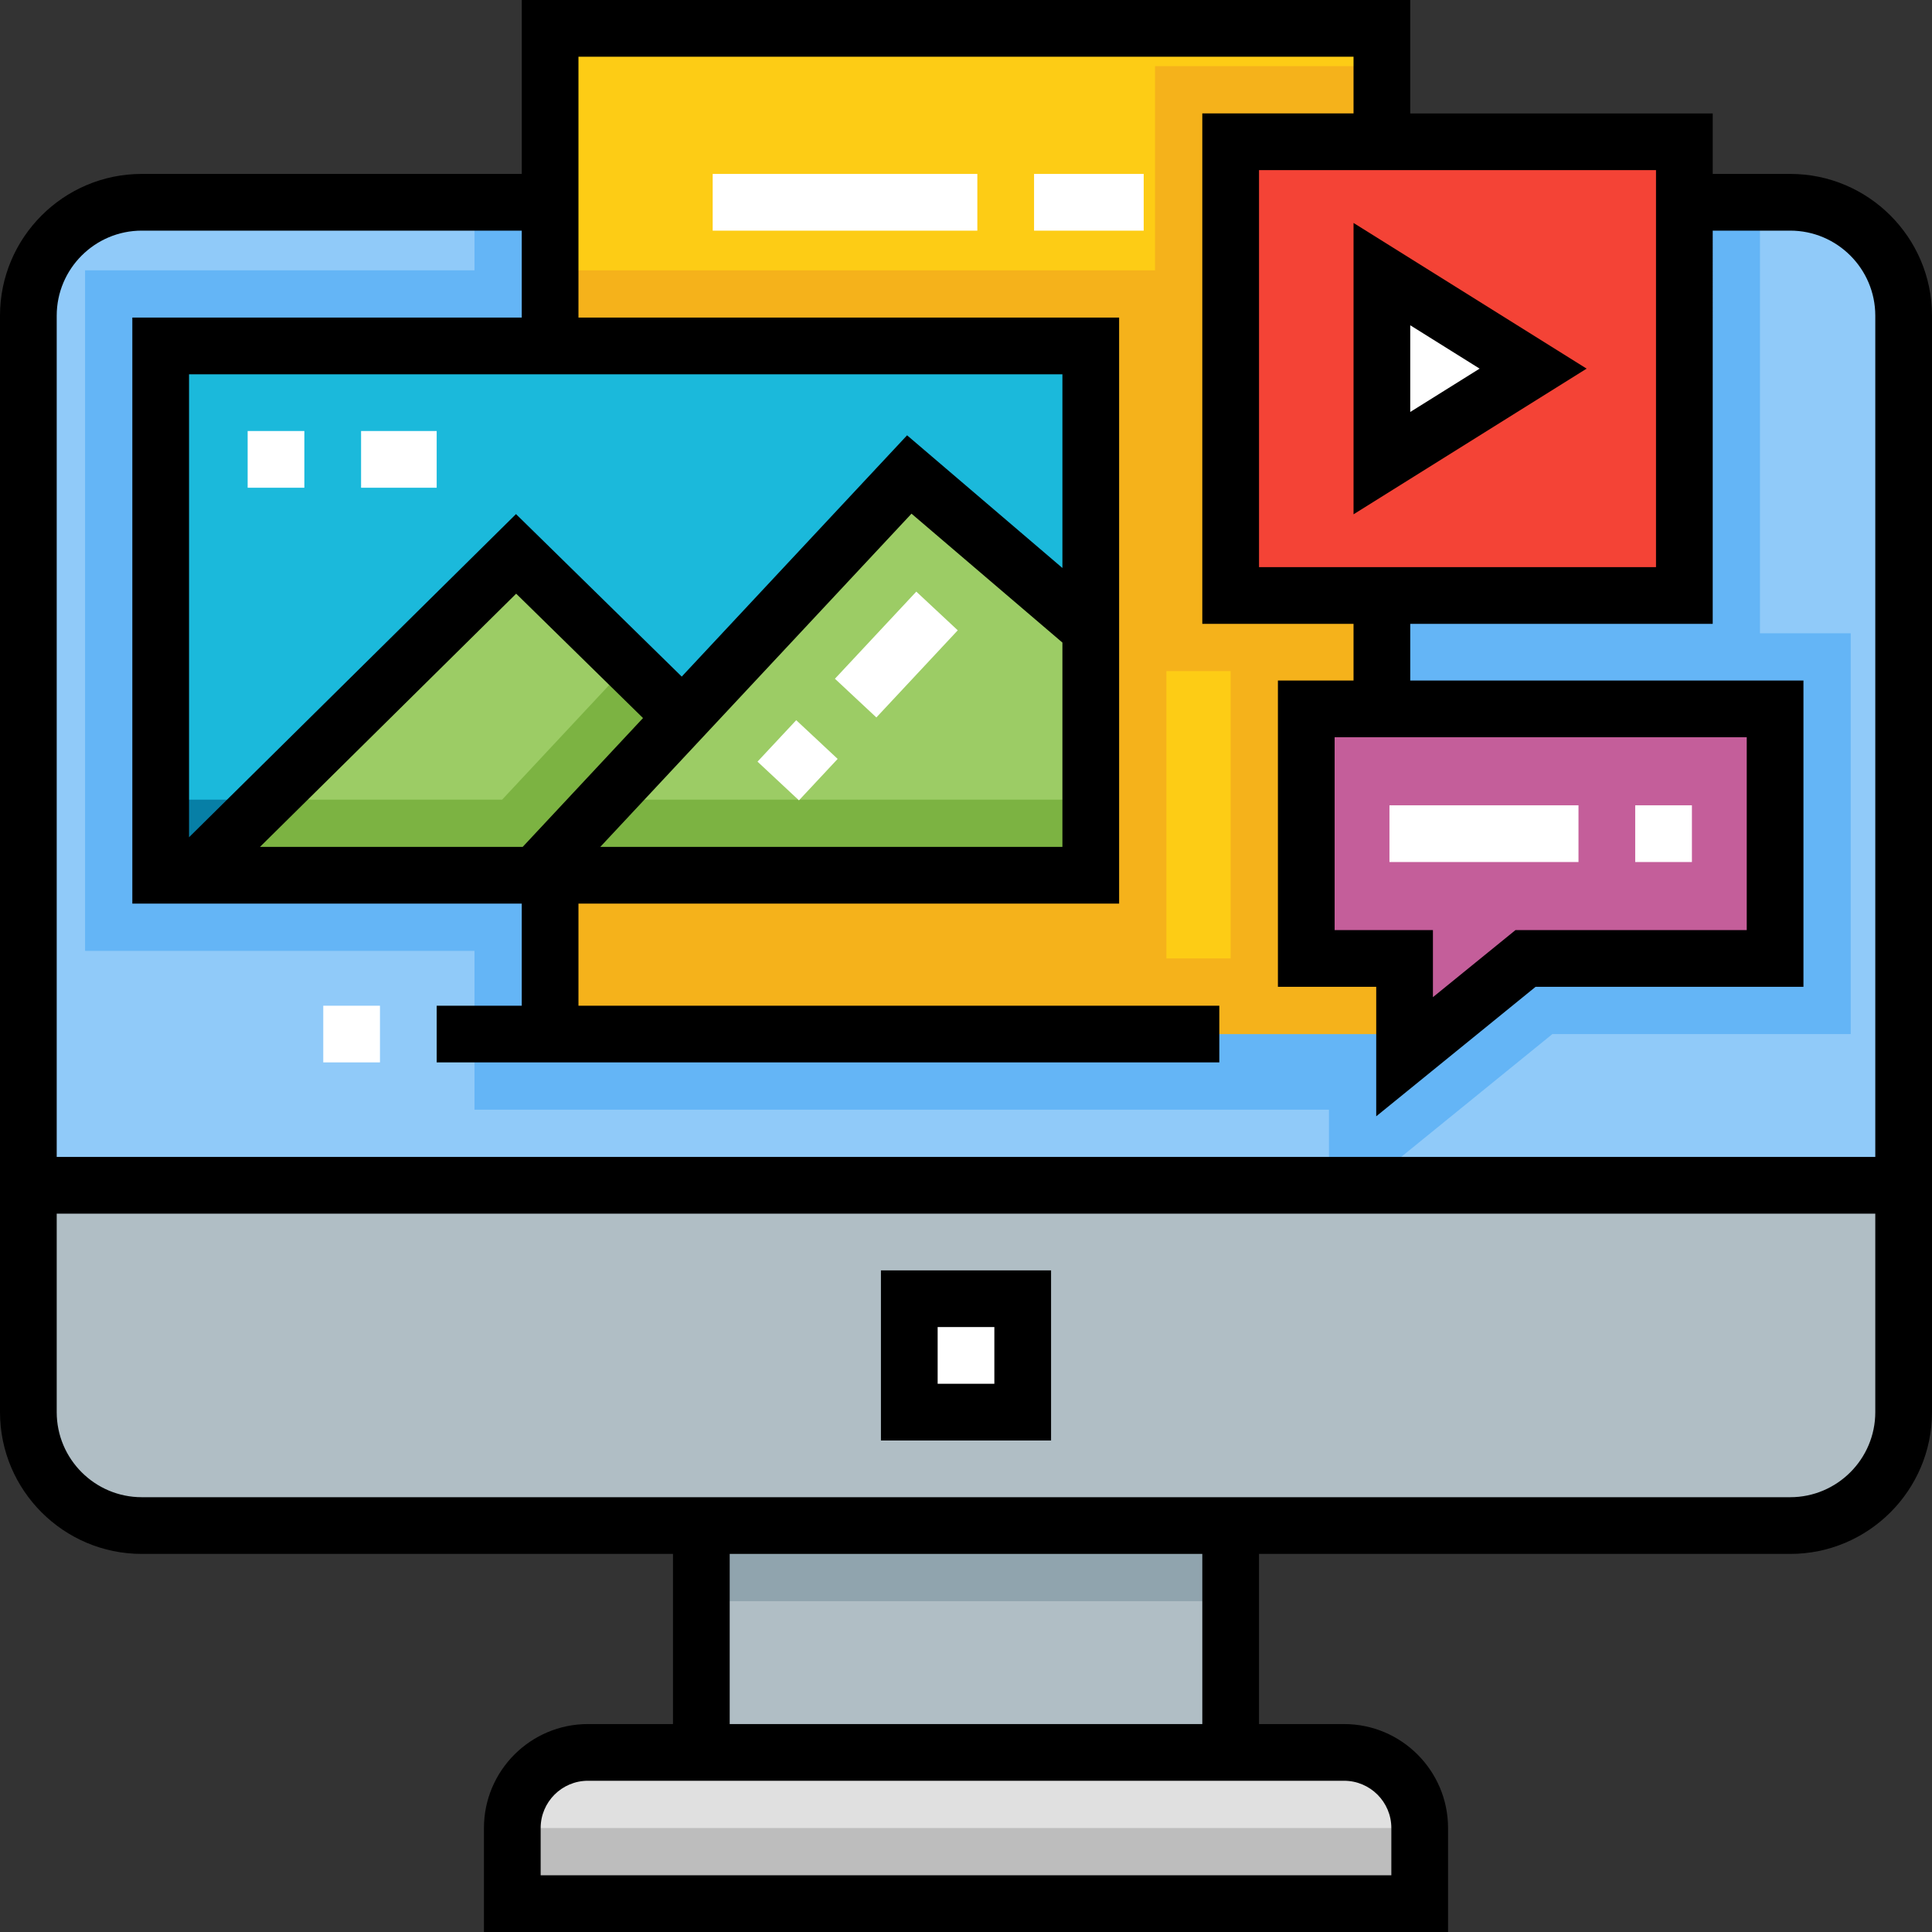
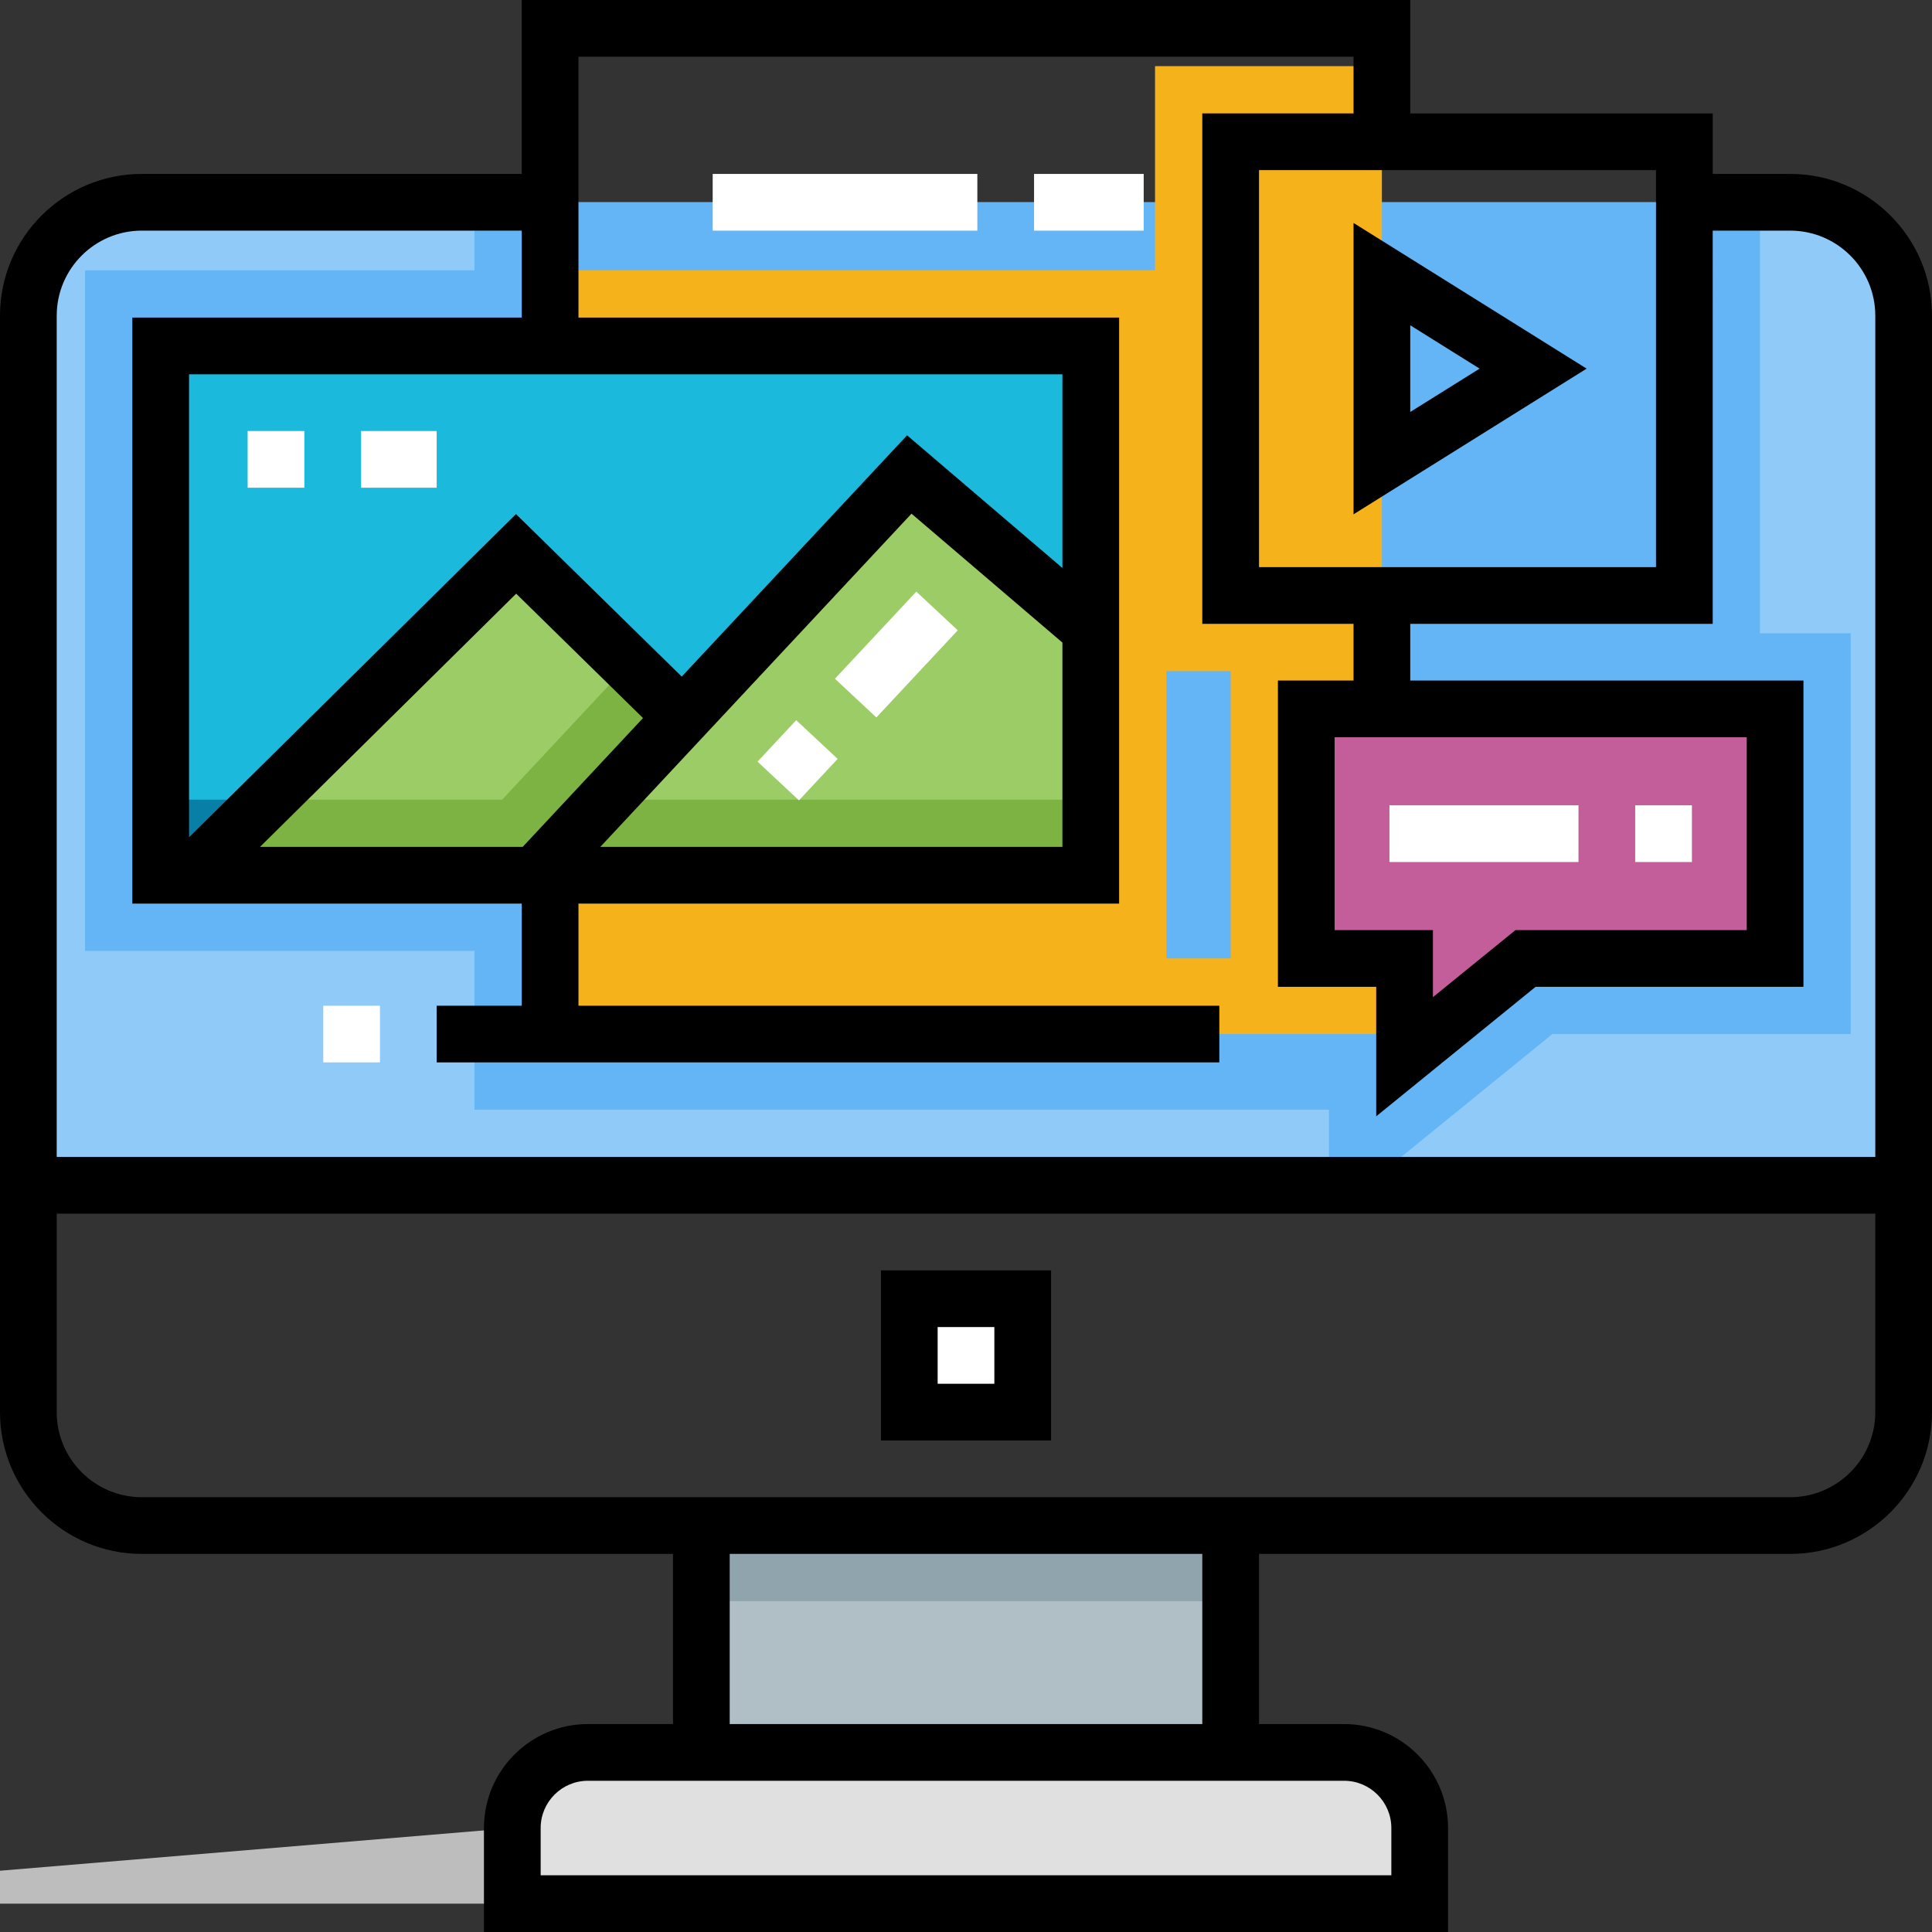
<svg xmlns="http://www.w3.org/2000/svg" version="1.1" width="512" height="512" x="0" y="0" viewBox="0 0 512 512" style="enable-background:new 0 0 512 512" xml:space="preserve" class="">
  <rect x="0" y="0" width="512" height="512" fill="#333333" stroke="none" />
  <g>
    <path d="M474.427 53.605H37.573c-16.601 0-30.059 13.457-30.059 30.059v230.45h496.971V83.663c0-16.601-13.457-30.058-30.058-30.058z" style="" fill="#90caf9" data-original="#90caf9" />
    <path d="M490.458 274.035V167.828h-24.047V53.605H125.746V71.64H22.544v180.352h103.202v42.082h226.442v20.039h9.889l49.328-40.078z" style="" fill="#64b5f6" data-original="#64b5f6" />
-     <path d="M145.785 7.515h220.431v266.521H145.785z" style="" fill="#fdcc15" data-original="#fdcc15" />
    <path d="M366.215 274.035V17.534h-60.117V71.64H145.785v202.395H366.215zm-40.078-20.039h-17.033v-76.149h17.033v76.149z" style="" fill="#f5b21b" data-original="#f5b21b" />
    <path d="M42.583 91.679h246.481v140.274H42.583z" style="" fill="#1bb9db" data-original="#1bb9db" />
-     <path d="M7.515 374.231c0 16.601 13.457 30.059 30.059 30.059h436.853c16.601 0 30.059-13.457 30.059-30.059v-60.117H7.515v60.117z" style="" fill="#b0bec5" data-original="#b0bec5" />
    <path d="M356.196 464.407H155.804c-11.068 0-20.039 8.972-20.039 20.039v20.039h240.47v-20.039c0-11.067-8.972-20.039-20.039-20.039z" style="" fill="#e0e0e0" data-original="#e0e0e0" />
    <path d="M185.863 404.29h140.274v60.117H185.863z" style="" fill="#b0bec5" data-original="#b0bec5" />
    <path d="M240.971 344.172h30.059v30.059h-30.059z" style="" fill="#ffffff" data-original="#ffffff" />
    <path d="M42.583 211.914h246.481v20.039H42.583z" style="" fill="#077fa6" data-original="#077fa6" />
    <path d="m240.971 125.746-60.067 64.313-44.137-43.272-86.168 85.166h238.466v-65.127z" style="" fill="#9ccc65" data-original="#9ccc65" />
    <path d="m160.492 211.914 20.412-21.855-14.313-14.033-33.518 35.888h-62.2l-20.274 20.039h238.466v-20.039z" style="" fill="#7cb342" data-original="#7cb342" />
-     <path d="M326.137 37.573h120.235v120.235H326.137z" style="" fill="#f44336" data-original="#f44336" />
-     <path d="m406.294 97.691-40.079 25.049V72.642z" style="" fill="#ffffff" data-original="#ffffff" />
    <path d="M470.419 187.867H346.176v66.129h26.051v26.051l32.063-26.051h66.129z" style="" fill="#c45e9a" data-original="#c45e9a" />
-     <path d="M135.765 484.446h240.47v20.039h-240.47z" style="" fill="#bdbdbd" data-original="#bdbdbd" />
+     <path d="M135.765 484.446v20.039h-240.47z" style="" fill="#bdbdbd" data-original="#bdbdbd" />
    <path d="M185.863 404.29h140.274v20.039H185.863z" style="" fill="#90a4ae" data-original="#90a4ae" />
    <path d="M474.427 46.09h-20.54V30.059H373.73V0H138.27v46.09H37.573C16.855 46.09 0 62.945 0 83.663v290.568c0 20.718 16.855 37.573 37.573 37.573h140.775v45.088h-22.544c-15.193 0-27.554 12.36-27.554 27.554V512h255.5v-27.554c0-15.194-12.361-27.554-27.554-27.554h-22.544v-45.088h140.775c20.718 0 37.573-16.855 37.573-37.573V83.663c0-20.718-16.855-37.573-37.573-37.573zm-35.57-1.002v105.205H333.652V45.088h105.205zM281.55 99.194v51.33l-41.164-35.162-59.72 63.942-43.921-43.063-86.647 85.641V99.194H281.55zm-39.994 36.934 39.994 34.162v54.149H159.078l82.478-88.311zm-103.043 88.31h-69.62l67.897-67.107 33.616 32.96-31.893 34.147zm217.683 247.484c6.906 0 12.524 5.618 12.524 12.524v12.524H143.28v-12.524c0-6.906 5.618-12.524 12.524-12.524h200.392zm-162.818-15.03v-45.088h125.245v45.088H193.378zm303.593-82.661c0 12.431-10.114 22.544-22.544 22.544H37.573c-12.43 0-22.544-10.113-22.544-22.544v-52.603H496.97v52.603zm0-67.632H15.029V83.663c0-12.431 10.114-22.544 22.544-22.544H138.27v23.045H35.068v155.303H138.27v27.053h-22.544v15.029h207.405V266.52H153.299v-27.053h143.28V84.164h-143.28V15.029H358.7v15.029h-40.078v135.264H358.7v15.029h-20.039v81.159h26.051v34.324l42.245-34.324h70.976v-81.159H373.73v-15.029h80.157V61.119h20.54c12.43 0 22.544 10.113 22.544 22.544v222.936zm-143.28-60.118v-51.1h109.213v51.1h-61.283l-21.88 17.778v-17.778h-26.05z" fill="#000000" opacity="1" data-original="#000000" />
    <path d="M278.544 336.658h-45.088v45.088h45.088v-45.088zm-15.029 30.058h-15.029v-15.029h15.029v15.029zM358.701 59.083v77.214l61.772-38.606-61.772-38.608zM373.73 86.2l18.385 11.49-18.385 11.49V86.2z" fill="#000000" opacity="1" data-original="#000000" />
    <path d="M85.667 266.521h15.029v15.029H85.667zM303.092 61.119h-29.057V46.09h29.057v15.029zm-44.086 0h-70.137V46.09h70.137v15.029zM115.726 129.252H95.687v-15.029h20.039v15.029zm-35.068 0h-15.03v-15.029h15.029v15.029zM211.732 212.1l-10.984-10.258 10.258-10.983 10.984 10.258-10.258 10.983zm20.517-21.968-10.984-10.258 21.565-23.09 10.984 10.258-21.565 23.09zM448.376 228.446h-15.029v-15.029h15.029v15.029zm-30.059 0h-50.098v-15.029h50.098v15.029z" style="" fill="#ffffff" data-original="#ffffff" />
  </g>
</svg>